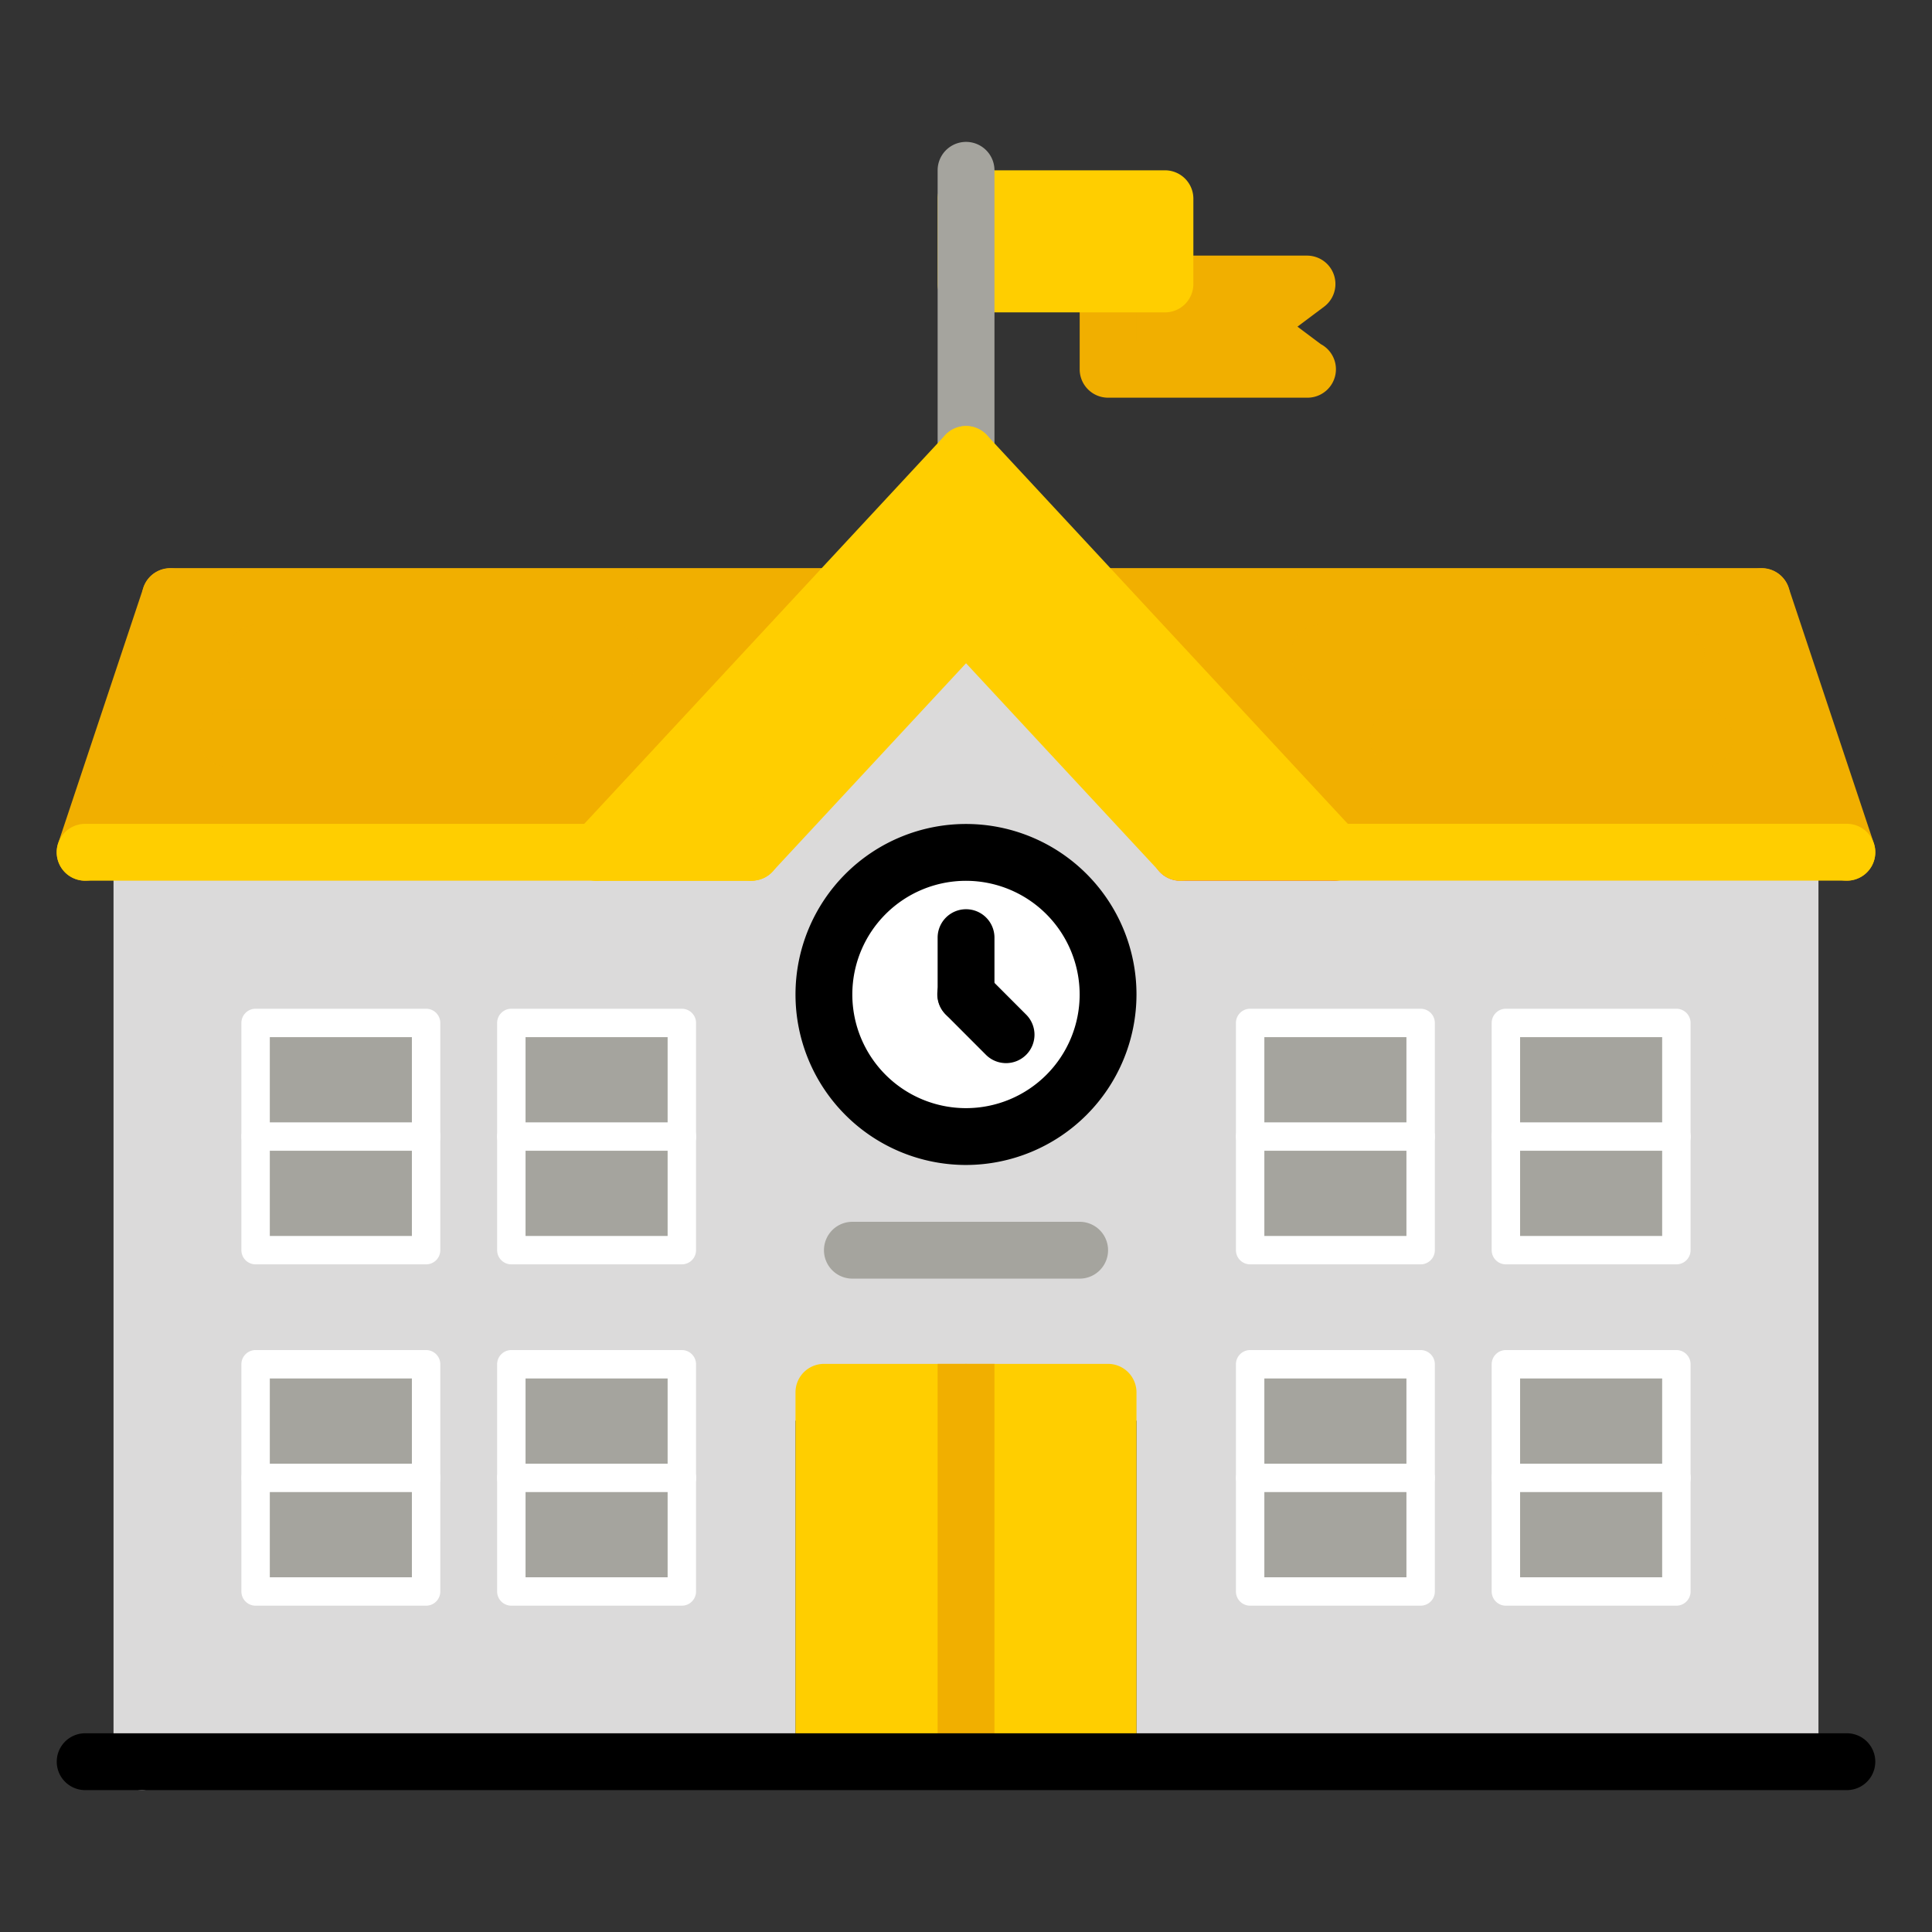
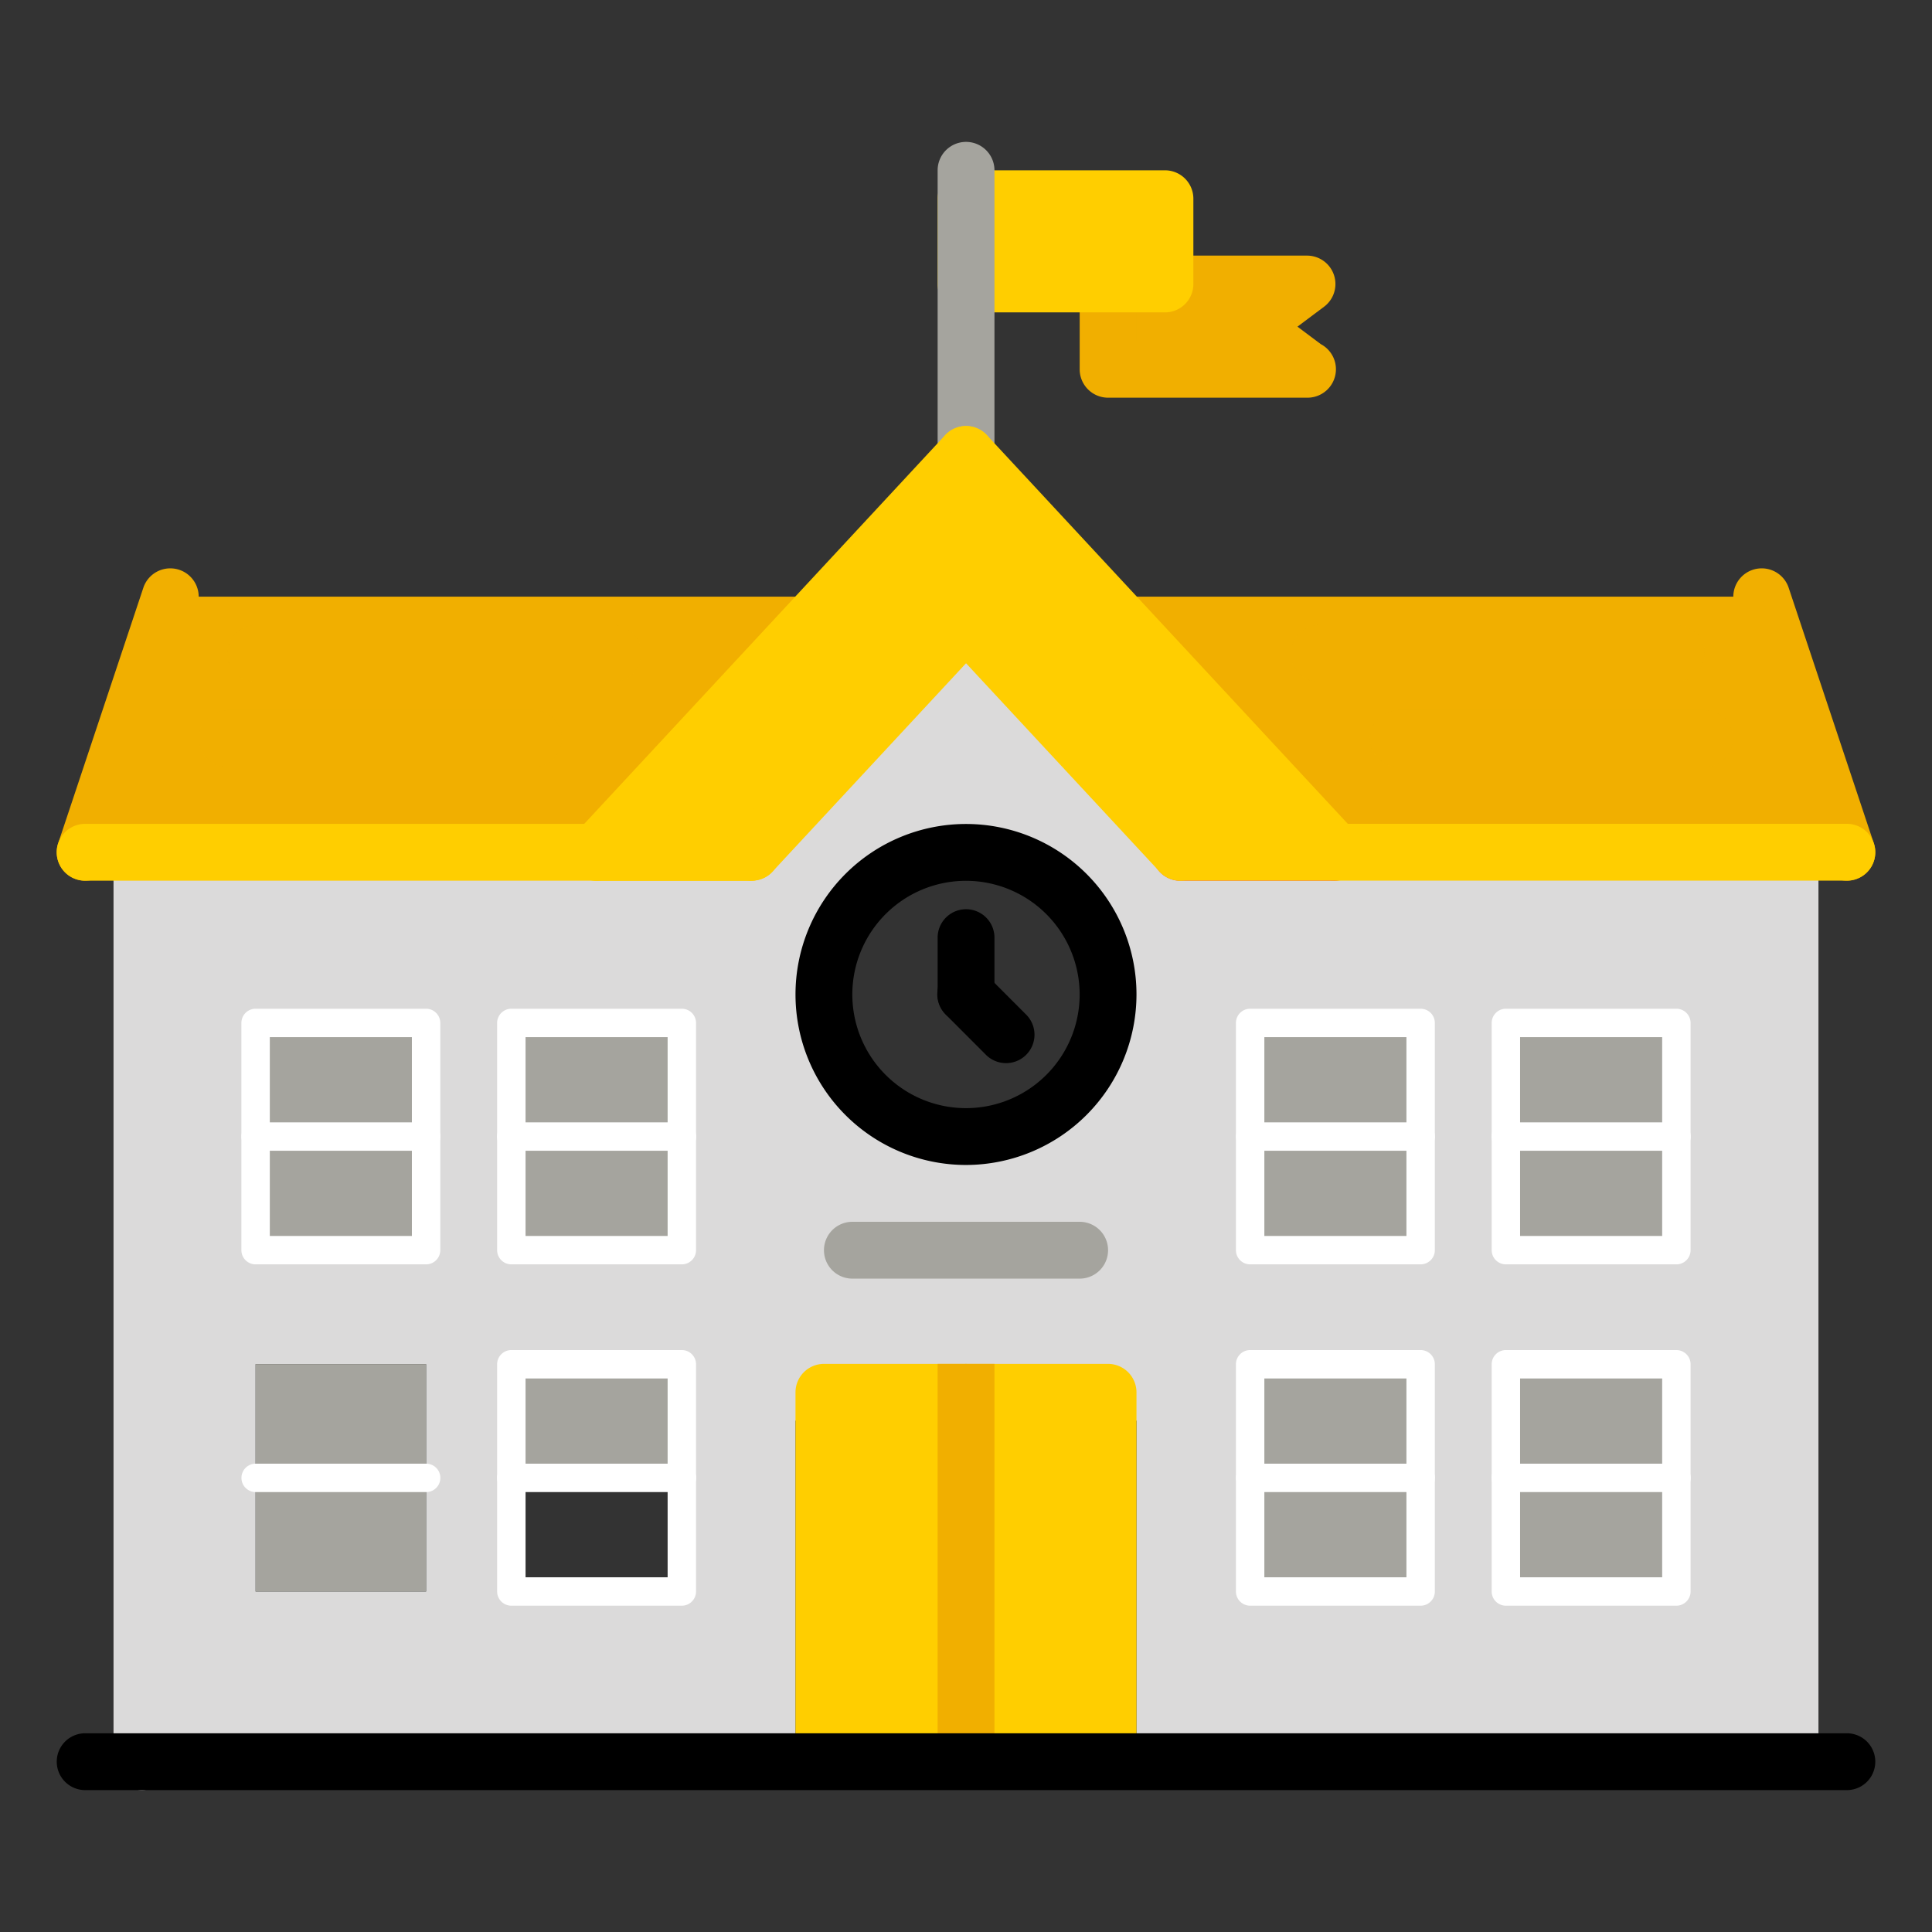
<svg xmlns="http://www.w3.org/2000/svg" width="512" height="512" viewBox="0 0 512 512">
  <rect x="0" y="0" width="512" height="512" fill="#333333" stroke="none" />
  <defs>
    <style>.a339869c-fd27-44bd-83b5-1e58b8e0fe8d{isolation:isolate;}.b83ced37-7609-482e-8bbf-c71e7e531615,.bc8d0387-f382-405f-a0a2-ea574a2429c2{fill:#f1af00;}.eabec070-3b02-4b8d-b9f5-51217f55ca5a{fill:#ffce00;}.be5c6a3b-63ae-4ee2-941f-fd7302492e1e{fill:#a5a49e;}.bd02d3d1-a37e-4641-b969-46560cb8afd1{fill:#dbdada;}.f29597af-a8fa-47f2-b63e-e7d3b02ba7ab{fill:#fff;}.b83ced37-7609-482e-8bbf-c71e7e531615{opacity:0.4;mix-blend-mode:multiply;}.f29daeea-696c-4194-bc8b-78b332b71a9e{fill:#ed5565;}</style>
  </defs>
  <g class="a339869c-fd27-44bd-83b5-1e58b8e0fe8d">
    <g id="bd5ae9cd-06ed-471c-ab59-597c8d354c9f" data-name="Capa 1">
      <path class="bc8d0387-f382-405f-a0a2-ea574a2429c2" d="M308.71,75.285h37.652L331.301,86.581l15.061,11.296H293.649V75.285Z" />
      <path class="bc8d0387-f382-405f-a0a2-ea574a2429c2" d="M346.52,105.392H293.657a7.524,7.524,0,0,1-7.53-7.53V75.27a7.524,7.524,0,0,1,7.53-7.53h52.713A7.526,7.526,0,0,1,350.88,81.295l-7.033,5.271,6.19,4.639A7.534,7.534,0,0,1,346.52,105.392ZM301.195,90.331H324.78a7.529,7.529,0,0,1,0-7.53H301.195Z" />
      <path class="eabec070-3b02-4b8d-b9f5-51217f55ca5a" d="M308.71,52.694V75.285H255.997V52.694Z" />
      <path class="eabec070-3b02-4b8d-b9f5-51217f55ca5a" d="M308.725,82.786H256.012a7.524,7.524,0,0,1-7.53-7.53V52.664a7.524,7.524,0,0,1,7.53-7.53H308.725a7.524,7.524,0,0,1,7.53,7.53V75.255A7.524,7.524,0,0,1,308.725,82.786ZM263.543,67.725h37.652v-7.53H263.543Z" />
      <path class="be5c6a3b-63ae-4ee2-941f-fd7302492e1e" d="M256.012,127.968a7.524,7.524,0,0,1-7.53-7.53V45.134a7.53,7.53,0,0,1,15.061,0v75.304A7.524,7.524,0,0,1,256.012,127.968Z" />
      <path class="bd02d3d1-a37e-4641-b969-46560cb8afd1" d="M37.615,474.397a7.524,7.524,0,0,1-7.53-7.53V228.393a7.53,7.53,0,0,1,15.061,0V466.866A7.524,7.524,0,0,1,37.615,474.397Z" />
      <path class="bd02d3d1-a37e-4641-b969-46560cb8afd1" d="M474.379,466.866a7.523,7.523,0,0,1-7.53-7.53V225.924a7.53,7.53,0,0,1,15.061,0V459.336A7.524,7.524,0,0,1,474.379,466.866Z" />
      <path class="bc8d0387-f382-405f-a0a2-ea574a2429c2" d="M22.555,233.394a7.542,7.542,0,0,1-7.139-9.918L38.007,155.703a7.53,7.53,0,0,1,14.285,4.767L29.701,228.243A7.538,7.538,0,0,1,22.555,233.394Z" />
      <path class="bc8d0387-f382-405f-a0a2-ea574a2429c2" d="M489.44,233.394a7.522,7.522,0,0,1-7.139-5.151L459.71,160.469a7.53,7.53,0,0,1,14.285-4.767l22.591,67.774a7.525,7.525,0,0,1-4.759,9.526,7.616,7.616,0,0,1-2.387.392Z" />
-       <path class="bc8d0387-f382-405f-a0a2-ea574a2429c2" d="M221.048,165.62H45.146a7.53,7.53,0,1,1,0-15.061H221.048a7.53,7.53,0,1,1,0,15.061Z" />
-       <path class="bc8d0387-f382-405f-a0a2-ea574a2429c2" d="M466.848,165.62H290.976a7.53,7.53,0,1,1,0-15.061H466.848a7.53,7.53,0,0,1,0,15.061Z" />
      <path class="bd02d3d1-a37e-4641-b969-46560cb8afd1" d="M444.476,391.638V361.516H399.293v60.243h45.182Zm0-90.44V271.076H399.293v60.243h45.182Zm29.903,165.669H301.18v-90.35l-45.182-15.076-45.182,15.076v90.35H37.615V225.893h161.61v-.075l56.772-61.147,56.787,61.147H474.379V466.866ZM255.997,301.197a37.652,37.652,0,1,0-37.652-37.652A37.666,37.666,0,0,0,255.997,301.197Zm-143.078,90.44V361.516H67.737v60.243h45.182Zm0-90.44V271.076H67.737v60.243h45.182Zm22.591,90.44v30.122h45.182V361.516H135.511Zm0-90.44v30.122h45.182V271.076H135.511ZM376.702,421.759V361.516H331.52v60.243Zm0-90.44V271.076H331.52v60.243Z" />
      <path class="be5c6a3b-63ae-4ee2-941f-fd7302492e1e" d="M399.293,391.638h45.182v30.122H399.293Z" />
      <path class="be5c6a3b-63ae-4ee2-941f-fd7302492e1e" d="M399.293,361.516h45.182v30.122H399.293Z" />
      <path class="be5c6a3b-63ae-4ee2-941f-fd7302492e1e" d="M399.293,301.197h45.182v30.122H399.293Z" />
      <path class="be5c6a3b-63ae-4ee2-941f-fd7302492e1e" d="M399.293,271.076h45.182v30.122H399.293Z" />
      <path class="be5c6a3b-63ae-4ee2-941f-fd7302492e1e" d="M331.52,391.638h45.182v30.122H331.52Z" />
      <path class="be5c6a3b-63ae-4ee2-941f-fd7302492e1e" d="M331.52,361.516h45.182v30.122H331.52Z" />
      <path class="be5c6a3b-63ae-4ee2-941f-fd7302492e1e" d="M331.52,301.197h45.182v30.122H331.52Z" />
      <path class="be5c6a3b-63ae-4ee2-941f-fd7302492e1e" d="M331.52,271.076h45.182v30.122H331.52Z" />
      <path class="bc8d0387-f382-405f-a0a2-ea574a2429c2" d="M290.946,158.12H466.848L489.44,225.818H353.817Z" />
      <path class="eabec070-3b02-4b8d-b9f5-51217f55ca5a" d="M290.946,158.12l62.871,67.698H312.784l-56.787-61.147-56.772,61.147v.075H158.102L221.056,158.12l34.941-37.652Z" />
-       <circle class="f29597af-a8fa-47f2-b63e-e7d3b02ba7ab" cx="255.997" cy="263.546" r="37.652" />
      <path class="eabec070-3b02-4b8d-b9f5-51217f55ca5a" d="M263.527,361.441H218.345a7.553,7.553,0,0,0-7.53,7.53v90.365a7.553,7.553,0,0,0,7.53,7.53h75.304a7.553,7.553,0,0,0,7.53-7.53V368.971a7.553,7.553,0,0,0-7.53-7.53Z" />
-       <path class="be5c6a3b-63ae-4ee2-941f-fd7302492e1e" d="M135.511,391.638h45.182v30.122H135.511Z" />
      <path class="be5c6a3b-63ae-4ee2-941f-fd7302492e1e" d="M135.511,361.516h45.182v30.122H135.511Z" />
      <path class="be5c6a3b-63ae-4ee2-941f-fd7302492e1e" d="M135.511,301.197h45.182v30.122H135.511Z" />
      <path class="be5c6a3b-63ae-4ee2-941f-fd7302492e1e" d="M135.511,271.076h45.182v30.122H135.511Z" />
      <path class="be5c6a3b-63ae-4ee2-941f-fd7302492e1e" d="M67.737,391.638h45.182v30.122H67.737Z" />
      <path class="be5c6a3b-63ae-4ee2-941f-fd7302492e1e" d="M67.737,361.516h45.182v30.122H67.737Z" />
      <path class="be5c6a3b-63ae-4ee2-941f-fd7302492e1e" d="M67.737,301.197h45.182v30.122H67.737Z" />
      <path class="be5c6a3b-63ae-4ee2-941f-fd7302492e1e" d="M67.737,271.076h45.182v30.122H67.737Z" />
      <path class="bc8d0387-f382-405f-a0a2-ea574a2429c2" d="M158.102,225.893H22.555L45.146,158.12h175.91Z" />
      <path class="eabec070-3b02-4b8d-b9f5-51217f55ca5a" d="M199.225,233.394H22.555a7.53,7.53,0,0,1,0-15.061H199.225a7.53,7.53,0,0,1,0,15.061Z" />
      <path class="eabec070-3b02-4b8d-b9f5-51217f55ca5a" d="M158.117,233.394a7.534,7.534,0,0,1-5.52-12.659L250.492,115.31a7.529,7.529,0,1,1,11.032,10.249L163.629,230.984a7.454,7.454,0,0,1-5.512,2.41Z" />
      <path class="eabec070-3b02-4b8d-b9f5-51217f55ca5a" d="M353.907,233.394a7.474,7.474,0,0,1-5.512-2.402L250.5,125.566a7.529,7.529,0,1,1,11.032-10.249l97.895,105.426a7.527,7.527,0,0,1-5.52,12.651Z" />
      <path class="b83ced37-7609-482e-8bbf-c71e7e531615" d="M444.257,180.673H349.6a7.53,7.53,0,0,1,0-15.061h94.657a7.53,7.53,0,1,1,0,15.061Z" />
      <path class="b83ced37-7609-482e-8bbf-c71e7e531615" d="M451.788,203.265h-81.2a7.53,7.53,0,1,1,0-15.061h81.2a7.53,7.53,0,0,1,0,15.061Z" />
      <path class="b83ced37-7609-482e-8bbf-c71e7e531615" d="M162.424,180.673H67.737a7.53,7.53,0,1,1,0-15.061h94.687a7.53,7.53,0,1,1,0,15.061Z" />
      <path class="b83ced37-7609-482e-8bbf-c71e7e531615" d="M141.437,203.265h-81.23a7.53,7.53,0,1,1,0-15.061h81.23a7.53,7.53,0,1,1,0,15.061Z" />
      <path class="eabec070-3b02-4b8d-b9f5-51217f55ca5a" d="M198.713,233.424H158.117a7.53,7.53,0,1,1,0-15.061h40.596a7.53,7.53,0,0,1,0,15.061Z" />
      <path class="f29daeea-696c-4194-bc8b-78b332b71a9e" d="M353.395,233.424H312.799a7.53,7.53,0,1,1,0-15.061h40.596a7.53,7.53,0,0,1,0,15.061Z" />
      <path class="eabec070-3b02-4b8d-b9f5-51217f55ca5a" d="M199.225,233.379a7.535,7.535,0,0,1-5.52-12.659l56.787-61.139a7.529,7.529,0,1,1,11.032,10.249l-56.787,61.139a7.466,7.466,0,0,1-5.512,2.41Z" />
      <path class="eabec070-3b02-4b8d-b9f5-51217f55ca5a" d="M312.799,233.379a7.474,7.474,0,0,1-5.512-2.402L250.5,169.837a7.529,7.529,0,0,1,11.032-10.249l56.787,61.139a7.527,7.527,0,0,1-5.52,12.651Z" />
      <path class="eabec070-3b02-4b8d-b9f5-51217f55ca5a" d="M489.44,233.379H312.799a7.53,7.53,0,1,1,0-15.061H489.44a7.53,7.53,0,1,1,0,15.061Z" />
      <path d="M255.997,308.728A45.182,45.182,0,1,1,301.18,263.546,45.228,45.228,0,0,1,255.997,308.728Zm0-75.304a30.122,30.122,0,1,0,30.122,30.122A30.152,30.152,0,0,0,255.997,233.424Z" />
      <path d="M256.012,271.076a7.524,7.524,0,0,1-7.53-7.53V248.485a7.53,7.53,0,0,1,15.061,0v15.061A7.524,7.524,0,0,1,256.012,271.076Z" />
      <path d="M266.615,281.739a7.527,7.527,0,0,1-5.332-2.206l-10.633-10.648a7.535,7.535,0,1,1,10.663-10.648l10.633,10.648a7.53,7.53,0,0,1-5.332,12.854Z" />
      <path class="be5c6a3b-63ae-4ee2-941f-fd7302492e1e" d="M286.119,338.85H225.891a7.53,7.53,0,0,1,0-15.061h60.228a7.53,7.53,0,0,1,0,15.061Z" />
      <path class="bc8d0387-f382-405f-a0a2-ea574a2429c2" d="M263.527,361.441H248.482V466.866h15.061V361.441Z" />
      <path d="M489.44,474.397H22.57a7.53,7.53,0,1,1,0-15.061H489.44a7.53,7.53,0,1,1,0,15.061Z" />
      <path class="f29597af-a8fa-47f2-b63e-e7d3b02ba7ab" d="M112.919,335.069H67.737a3.762,3.762,0,0,1-3.765-3.765V271.091a3.762,3.762,0,0,1,3.765-3.765h45.182a3.767,3.767,0,0,1,3.765,3.765V331.304A3.767,3.767,0,0,1,112.919,335.069Zm-41.417-7.53h37.652V274.856H71.502Z" />
      <path class="f29597af-a8fa-47f2-b63e-e7d3b02ba7ab" d="M180.693,335.069H135.511a3.767,3.767,0,0,1-3.765-3.765V271.091a3.767,3.767,0,0,1,3.765-3.765h45.182a3.767,3.767,0,0,1,3.765,3.765V331.304A3.767,3.767,0,0,1,180.693,335.069Zm-41.417-7.53h37.652V274.856H139.276Z" />
-       <path class="f29597af-a8fa-47f2-b63e-e7d3b02ba7ab" d="M112.919,425.524H67.737a3.762,3.762,0,0,1-3.765-3.765V361.546a3.762,3.762,0,0,1,3.765-3.765h45.182a3.767,3.767,0,0,1,3.765,3.765v60.213A3.767,3.767,0,0,1,112.919,425.524Zm-41.417-7.53h37.652V365.311H71.502Z" />
      <path class="f29597af-a8fa-47f2-b63e-e7d3b02ba7ab" d="M180.693,425.524H135.511a3.767,3.767,0,0,1-3.765-3.765V361.546a3.767,3.767,0,0,1,3.765-3.765h45.182a3.767,3.767,0,0,1,3.765,3.765v60.213A3.767,3.767,0,0,1,180.693,425.524Zm-41.417-7.53h37.652V365.311H139.276Z" />
      <path class="f29597af-a8fa-47f2-b63e-e7d3b02ba7ab" d="M112.934,304.963H67.752a3.765,3.765,0,0,1,0-7.53h45.182a3.765,3.765,0,1,1,0,7.53Z" />
      <path class="f29597af-a8fa-47f2-b63e-e7d3b02ba7ab" d="M180.723,304.963H135.496a3.765,3.765,0,0,1,0-7.53h45.228a3.765,3.765,0,1,1,0,7.53Z" />
      <path class="f29597af-a8fa-47f2-b63e-e7d3b02ba7ab" d="M112.934,395.418H67.752a3.765,3.765,0,0,1,0-7.53h45.182a3.765,3.765,0,1,1,0,7.53Z" />
      <path class="f29597af-a8fa-47f2-b63e-e7d3b02ba7ab" d="M180.723,395.418H135.496a3.765,3.765,0,0,1,0-7.53h45.228a3.765,3.765,0,1,1,0,7.53Z" />
      <path class="f29597af-a8fa-47f2-b63e-e7d3b02ba7ab" d="M376.483,335.069H331.301a3.762,3.762,0,0,1-3.765-3.765V271.091a3.762,3.762,0,0,1,3.765-3.765h45.182a3.767,3.767,0,0,1,3.765,3.765V331.304A3.767,3.767,0,0,1,376.483,335.069Zm-41.417-7.53h37.652V274.856h-37.652Z" />
      <path class="f29597af-a8fa-47f2-b63e-e7d3b02ba7ab" d="M444.257,335.069H399.075a3.767,3.767,0,0,1-3.765-3.765V271.091a3.767,3.767,0,0,1,3.765-3.765h45.182a3.767,3.767,0,0,1,3.765,3.765V331.304A3.767,3.767,0,0,1,444.257,335.069Zm-41.417-7.53h37.652V274.856H402.84Z" />
      <path class="f29597af-a8fa-47f2-b63e-e7d3b02ba7ab" d="M376.483,425.524H331.301a3.762,3.762,0,0,1-3.765-3.765V361.546a3.762,3.762,0,0,1,3.765-3.765h45.182a3.767,3.767,0,0,1,3.765,3.765v60.213A3.767,3.767,0,0,1,376.483,425.524Zm-41.417-7.53h37.652V365.311h-37.652Z" />
      <path class="f29597af-a8fa-47f2-b63e-e7d3b02ba7ab" d="M444.257,425.524H399.075a3.767,3.767,0,0,1-3.765-3.765V361.546a3.767,3.767,0,0,1,3.765-3.765h45.182a3.767,3.767,0,0,1,3.765,3.765v60.213A3.767,3.767,0,0,1,444.257,425.524Zm-41.417-7.53h37.652V365.311H402.84Z" />
      <path class="f29597af-a8fa-47f2-b63e-e7d3b02ba7ab" d="M376.499,304.963H331.316a3.765,3.765,0,0,1,0-7.53h45.182a3.765,3.765,0,0,1,0,7.53Z" />
      <path class="f29597af-a8fa-47f2-b63e-e7d3b02ba7ab" d="M444.287,304.963H399.06a3.765,3.765,0,0,1,0-7.53h45.228a3.765,3.765,0,0,1,0,7.53Z" />
      <path class="f29597af-a8fa-47f2-b63e-e7d3b02ba7ab" d="M376.499,395.418H331.316a3.765,3.765,0,0,1,0-7.53h45.182a3.765,3.765,0,0,1,0,7.53Z" />
      <path class="f29597af-a8fa-47f2-b63e-e7d3b02ba7ab" d="M444.287,395.418H399.06a3.765,3.765,0,0,1,0-7.53h45.228a3.765,3.765,0,0,1,0,7.53Z" />
    </g>
  </g>
</svg>